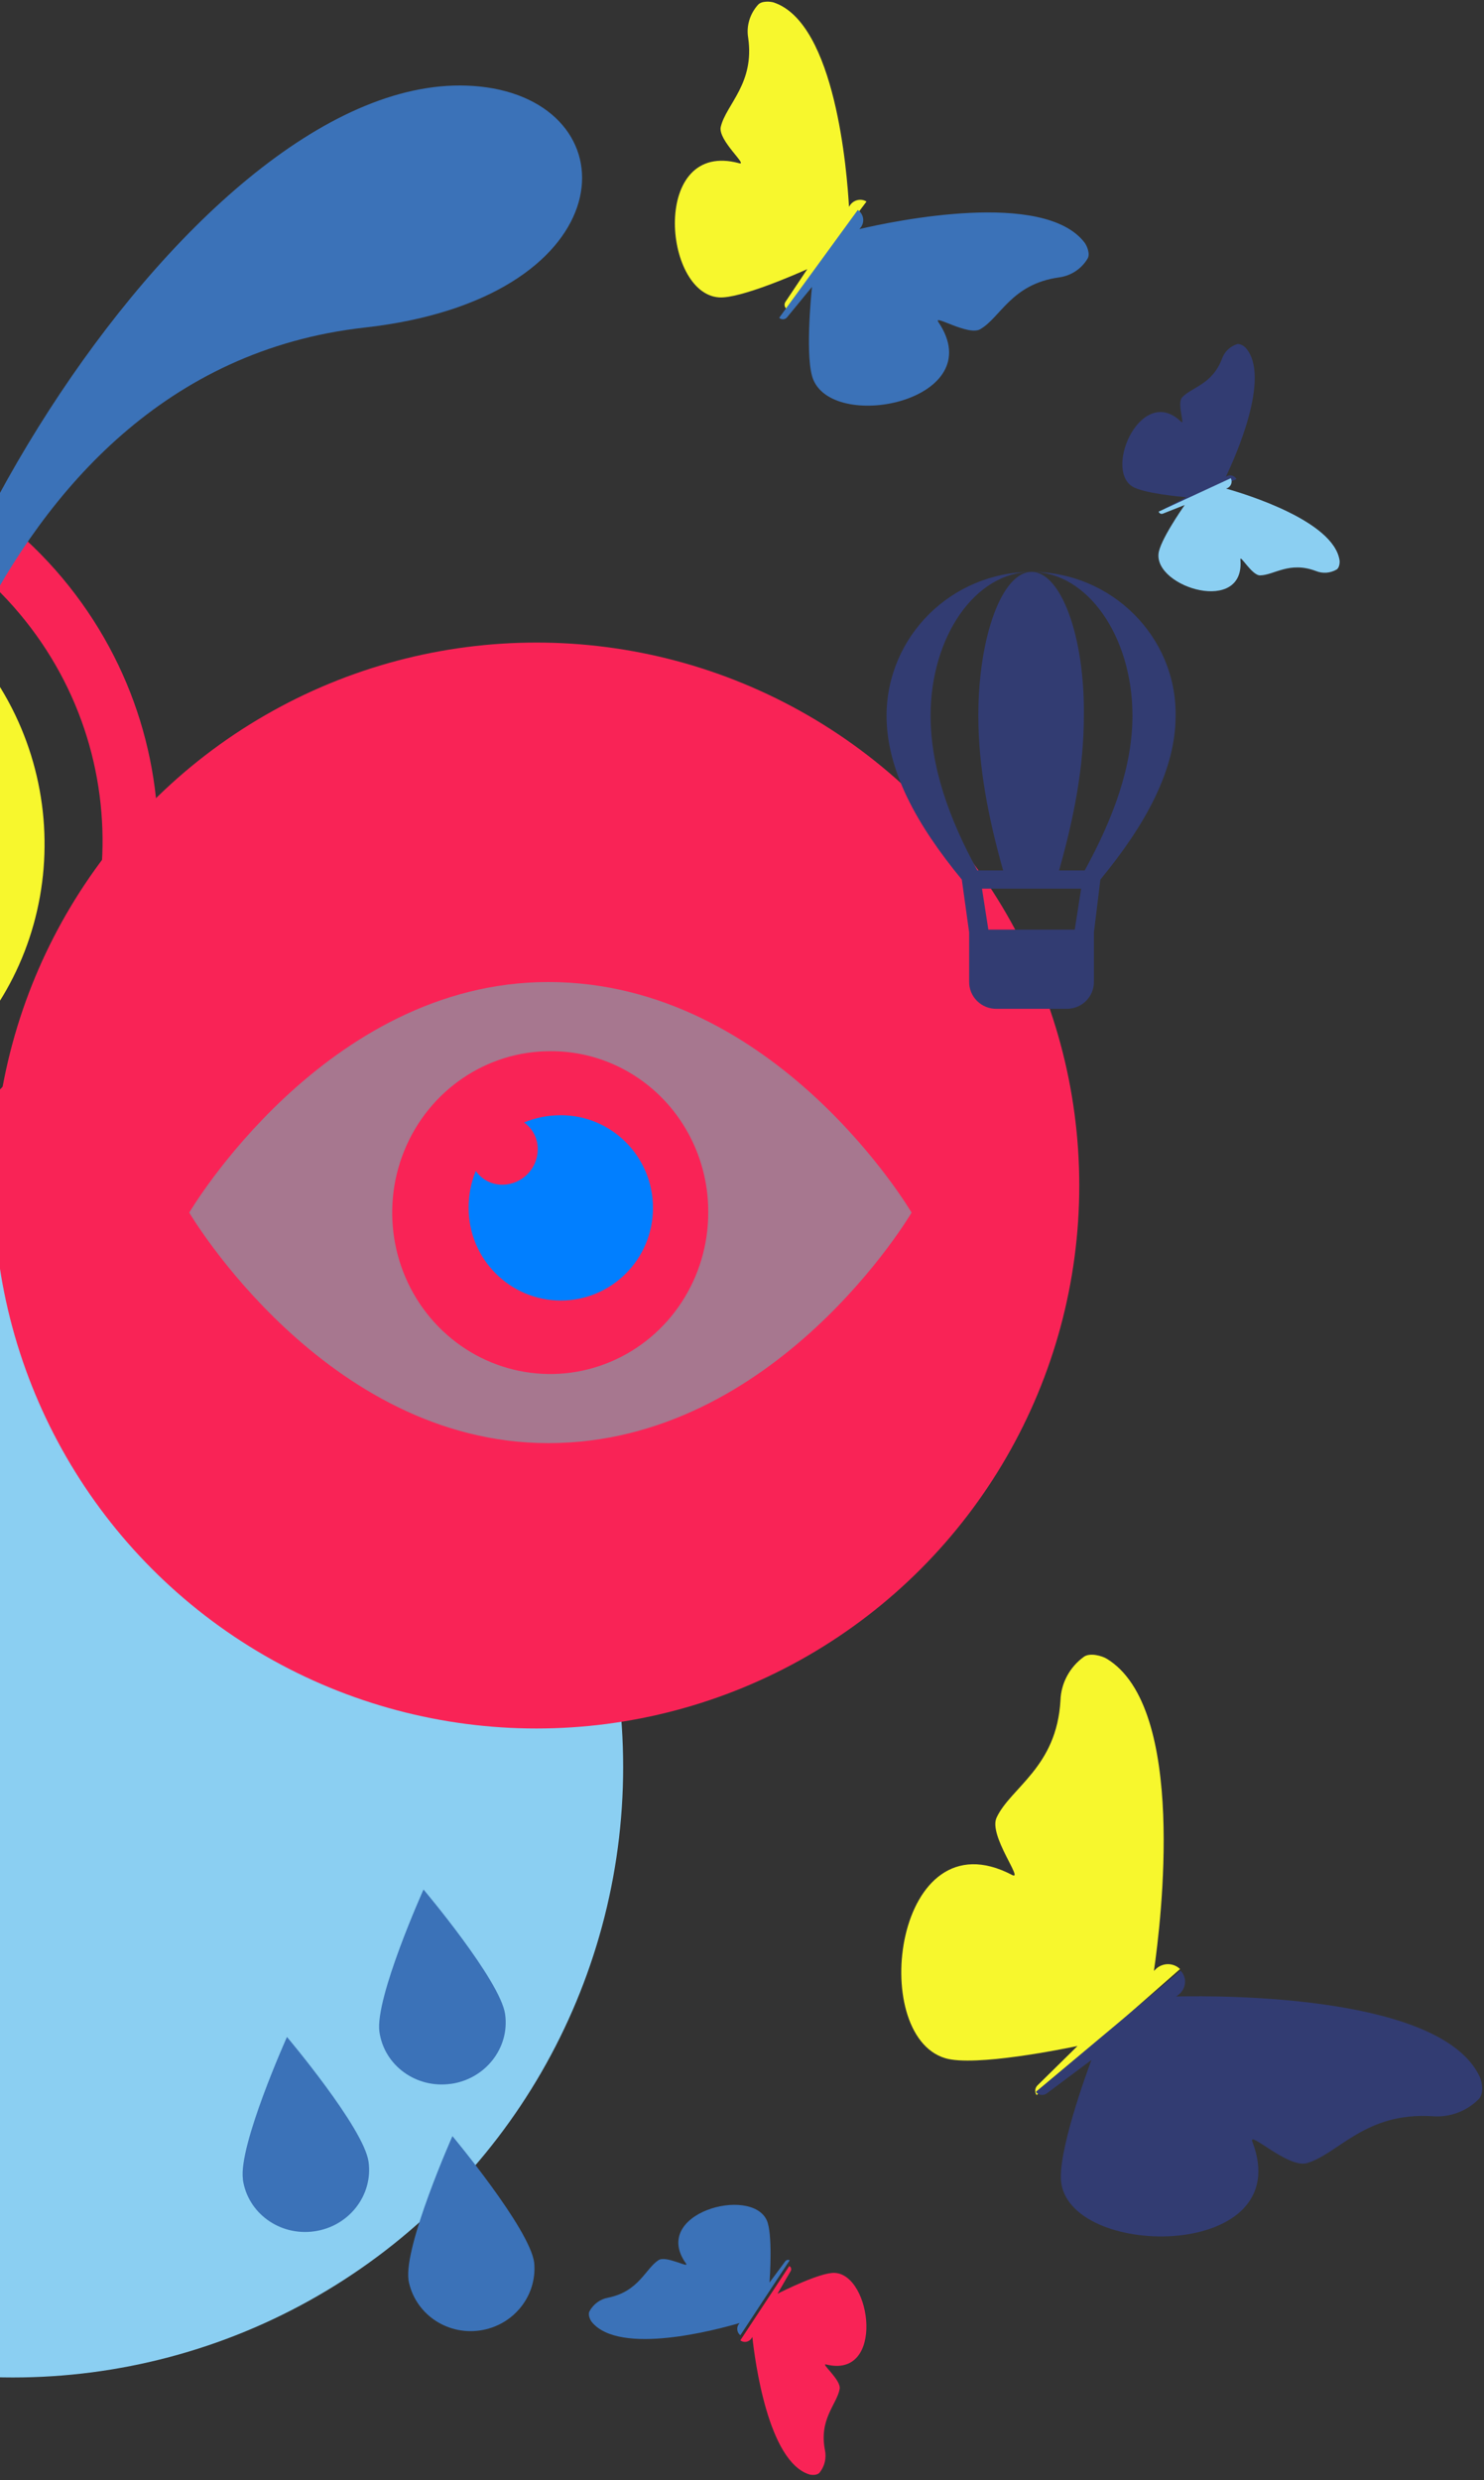
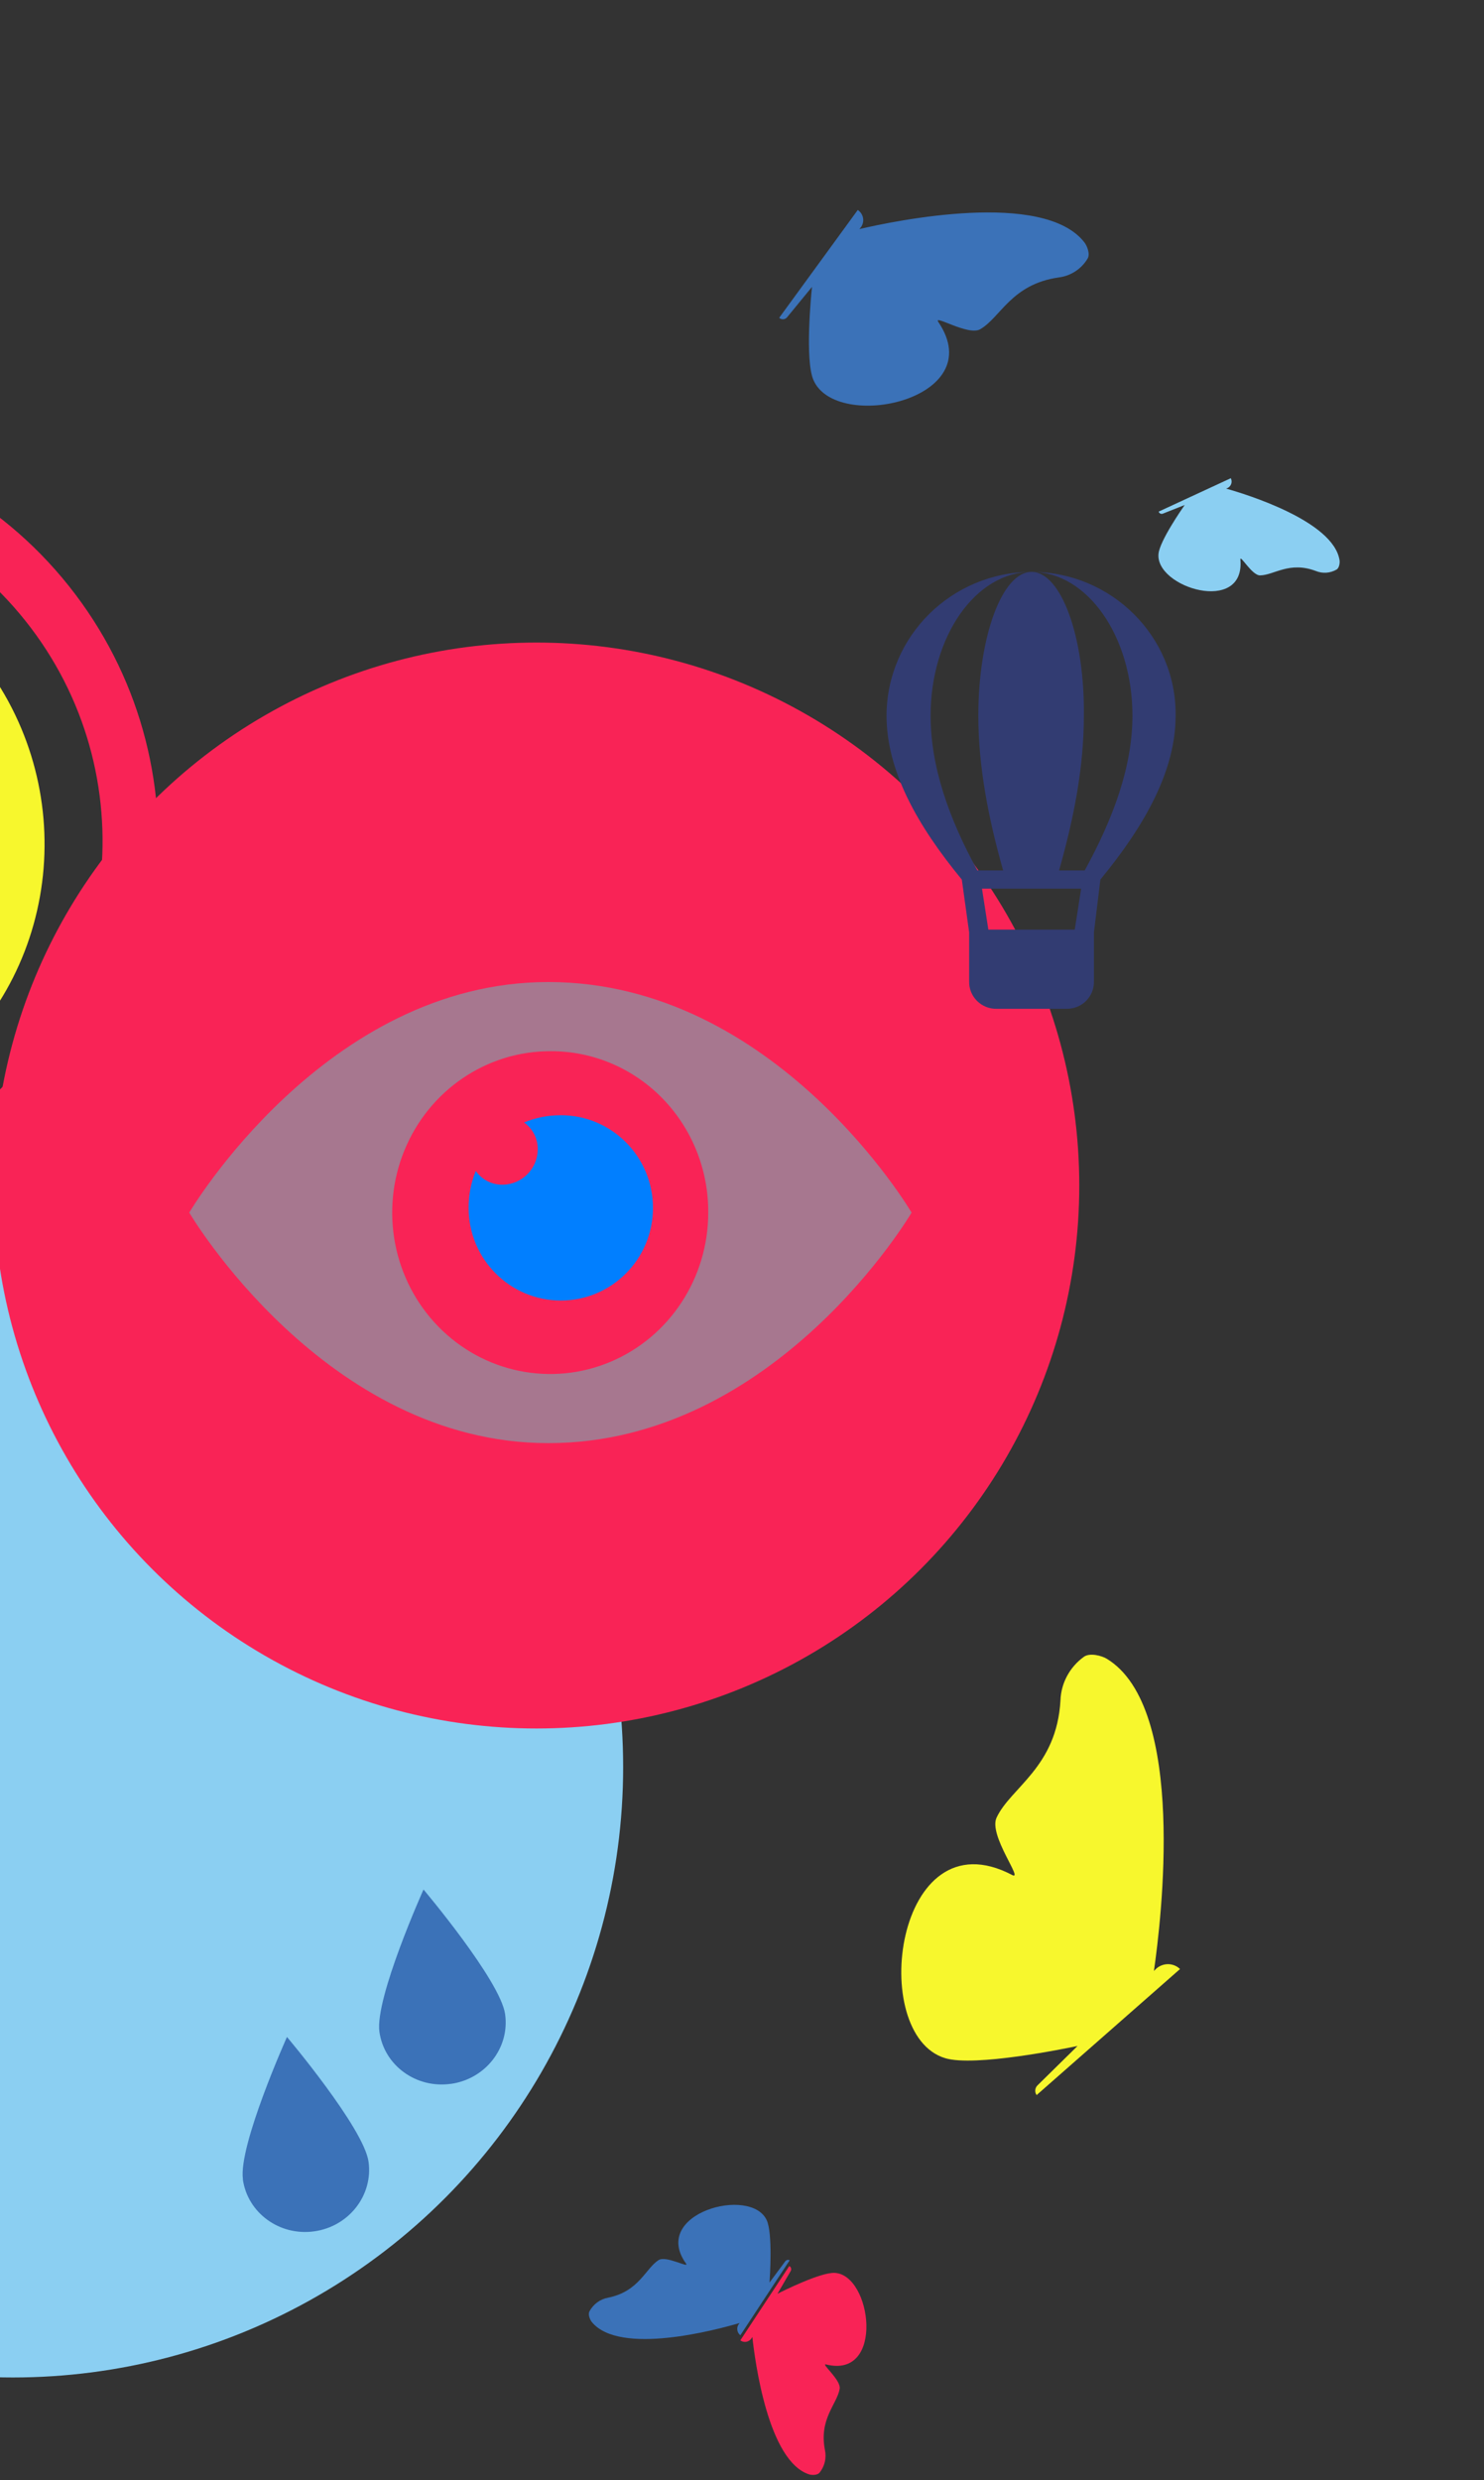
<svg xmlns="http://www.w3.org/2000/svg" width="231px" height="386px" viewBox="0 0 231 386" version="1.1">
  <rect x="0" y="0" width="231" height="386" fill="#333333" stroke="none" />
  <title>Group 19</title>
  <desc>Created with Sketch.</desc>
  <g id="Page-1" stroke="none" stroke-width="1" fill="none" fill-rule="evenodd">
    <g id="Products-V02" transform="translate(0, -1270)">
      <g id="Content-with-photo-7" transform="translate(-93, 1259)">
        <g id="Group-19" transform="translate(163, 199) scale(-1, 1) translate(-163, -199) ">
          <circle id="Oval" fill="#8BCFF2" transform="translate(231, 286) scale(-1, 1) translate(-231, -286) " cx="231" cy="286" r="95" />
          <g id="Artboard-9-Copy-4" style="mix-blend-mode: multiply;" transform="translate(173.719, 341.338) scale(-1, 1) rotate(-8) translate(-173.719, -341.338) translate(151.219, 306.338)" fill="#3B72B8" fill-rule="nonzero">
            <path d="M0,40.744 C0,46.028 4.423,50.312 9.879,50.312 C15.335,50.312 19.758,46.028 19.758,40.744 C19.758,35.465 9.887,19.765 9.887,19.765 C9.887,19.765 0.016,35.457 0.016,40.744" id="Path" />
            <path d="M34.127,30.546 C39.574,30.546 43.993,26.279 44.006,21.008 L44.006,20.978 C44.006,15.699 34.127,0 34.127,0 C34.127,0 24.248,15.691 24.248,20.978 C24.248,26.258 28.671,30.538 34.127,30.538" id="Path" />
-             <path d="M23.35,59.849 C23.548,65.057 27.912,69.178 33.229,69.178 C38.545,69.178 42.91,65.057 43.107,59.849 C43.107,54.494 33.244,38.632 33.244,38.632 C33.244,38.632 23.358,54.478 23.358,59.849" id="Path" />
          </g>
          <circle id="Oval" fill="#F92356" transform="translate(149.5, 195.5) scale(-1, 1) translate(-149.5, -195.5) " cx="149.5" cy="195.5" r="84.5" />
          <g id="Artboard-10-Copy-5" style="mix-blend-mode: multiply;" transform="translate(91, 163)" fill-rule="nonzero">
            <g id="Group" opacity="0.55" transform="translate(0, 0.83)" fill="#64BCBE">
              <g id="Shape">
                <path d="M56.653,0 C21.17,0 0.104,35.884 0.104,35.884 C0.104,35.884 21.164,71.763 56.653,71.763 C91.437,71.763 112.541,35.884 112.541,35.884 C112.541,35.884 91.437,0 56.653,0 M56.32,10.764 C66.272,10.751 75.251,16.863 79.069,26.248 C82.886,35.634 80.79,46.443 73.758,53.634 C66.725,60.825 56.143,62.981 46.947,59.095 C37.751,55.209 31.754,46.047 31.754,35.884 C31.714,29.215 34.288,22.807 38.902,18.088 C43.517,13.369 49.789,10.732 56.32,10.764" />
              </g>
            </g>
            <path d="M54.706,21.558 C46.781,21.558 40.357,28.014 40.357,35.978 C40.357,43.942 46.781,50.398 54.706,50.398 C62.631,50.398 69.056,43.942 69.056,35.978 C69.066,34.008 68.687,32.055 67.941,30.232 C66.969,31.622 65.367,32.426 63.678,32.372 C60.736,32.298 58.368,29.919 58.295,26.962 C58.244,25.266 59.046,23.658 60.429,22.684 C58.616,21.932 56.673,21.552 54.712,21.564 L54.706,21.558 Z" id="Path" fill="#017FFF" />
          </g>
          <g id="Artboard-18-Copy-7" transform="translate(249.121, 122.865) rotate(-140) translate(-249.121, -122.865) translate(214.621, 58.865)" fill-rule="nonzero">
            <path d="M68.367,64.182 C68.336,29.034 39.996,0.548 5.027,0.516 C3.886,0.498 2.786,0.946 1.979,1.757 C1.172,2.568 0.727,3.673 0.745,4.82 C0.726,5.978 1.167,7.097 1.971,7.927 C2.775,8.757 3.875,9.231 5.027,9.243 C35.222,9.243 59.699,33.846 59.699,64.196 C59.699,94.545 35.222,119.148 5.027,119.148 C2.805,119.331 1.095,121.197 1.095,123.438 C1.095,125.678 2.805,127.544 5.027,127.727 C39.965,127.861 68.367,99.313 68.367,64.196" id="Path" fill="#F92356" />
            <path d="M50.534,64.283 C50.511,38.622 29.959,17.826 4.601,17.805 C3.008,17.663 1.473,18.442 0.633,19.819 C-0.207,21.196 -0.207,22.934 0.633,24.311 C1.473,25.688 3.008,26.467 4.601,26.325 C25.317,26.325 42.111,43.319 42.111,64.283 C42.111,85.247 25.317,102.241 4.601,102.241 C3.014,102.11 1.489,102.892 0.656,104.265 C-0.178,105.638 -0.178,107.368 0.656,108.741 C1.489,110.114 3.014,110.896 4.601,110.765 C29.96,110.741 50.511,89.944 50.534,64.283" id="Path" fill="#F7F72D" />
            <path d="M34.924,64.173 C34.905,47.665 21.387,34.29 4.714,34.285 C2.469,34.467 0.741,36.324 0.741,38.555 C0.741,40.785 2.469,42.643 4.714,42.824 C16.548,42.824 26.141,52.323 26.141,64.04 C26.141,75.757 16.548,85.256 4.714,85.256 C2.469,85.438 0.741,87.295 0.741,89.525 C0.741,91.756 2.469,93.613 4.714,93.795 C21.425,94.062 34.9,80.586 34.9,64.173" id="Path" fill="#64BCBE" />
          </g>
-           <path d="M273.023,123.99 C273.023,123.99 229.359,54.808 169.796,73.721 C131.826,85.796 117.94,60.532 136.324,47.881 C172.783,23.113 262.984,85.372 273.023,123.99" id="Fill-285-Copy-9" fill="#3B72B8" transform="translate(200.646, 83.106) rotate(24) translate(-200.646, -83.106) " />
          <g id="Artboard-5-Copy-14" transform="translate(42.446, 83.835) scale(-1, -1) rotate(98) translate(-42.446, -83.835) translate(23.446, 67.835)" fill-rule="nonzero">
-             <path d="M37.799,11.396 C37.902,10.899 37.353,10.283 37.067,10.09 C32.05,6.712 20.317,14.136 17.621,15.926 L17.656,15.828 C17.672,15.79 17.685,15.752 17.696,15.713 C17.86,15.144 17.567,14.54 17.028,14.339 L13.564,26.243 C13.805,26.29 14.042,26.141 14.114,25.898 L15.316,22.483 C15.505,23.31 16.86,29.095 18.173,30.596 C21.633,34.55 33.767,26.803 27.043,21.622 C26.333,21.077 29.983,21.928 30.793,20.954 C32.174,19.291 32.094,16.031 35.9,13.959 C36.88,13.454 37.58,12.508 37.799,11.396" id="Path" fill="#323C72" />
            <path d="M17.228,15.182 C16.945,15.097 16.639,15.127 16.378,15.267 C16.117,15.407 15.923,15.644 15.837,15.927 C15.825,15.965 15.816,16.005 15.809,16.044 L15.784,16.145 C14.453,13.121 8.44,0.275 2.269,0.212 C1.907,0.209 1.098,0.408 0.914,0.878 C0.488,1.924 0.569,3.106 1.134,4.084 C3.267,7.972 1.401,10.625 1.673,12.789 C1.83,14.06 5.445,15.436 4.533,15.483 C-4.11,15.935 2.061,29.278 7.221,27.973 C9.179,27.48 13.535,23.464 14.153,22.887 L13.302,26.404 C13.223,26.67 13.374,26.951 13.64,27.031 C13.661,27.033 13.681,27.033 13.702,27.031 L17.283,15.2 L17.228,15.178" id="Path" fill="#8BCFF2" />
          </g>
          <g id="Artboard-5-Copy-15" transform="translate(102, 41.68) scale(-1, -1) rotate(127) translate(-102, -41.68) translate(70, 15.18)" fill-rule="nonzero">
-             <path d="M63.734,18.874 C63.906,18.039 62.991,17.003 62.515,16.68 C54.153,11.005 34.597,23.476 30.104,26.483 L30.163,26.319 C30.188,26.256 30.21,26.192 30.229,26.126 C30.503,25.17 30.015,24.156 29.116,23.818 L23.342,43.817 C23.744,43.895 24.138,43.646 24.259,43.237 L26.263,37.5 C26.577,38.889 28.835,48.607 31.024,51.13 C36.791,57.772 57.014,44.758 45.807,36.054 C44.623,35.137 50.707,36.568 52.058,34.93 C54.358,32.138 54.227,26.661 60.569,23.179 C62.202,22.331 63.37,20.743 63.734,18.874" id="Path" fill="#F7F72D" />
            <path d="M28.794,25.661 C28.317,25.518 27.801,25.569 27.362,25.803 C26.923,26.038 26.595,26.436 26.451,26.91 C26.431,26.975 26.415,27.04 26.404,27.107 L26.361,27.276 C24.12,22.203 13.993,0.655 3.599,0.55 C2.99,0.545 1.627,0.879 1.317,1.667 C0.6,3.421 0.737,5.405 1.688,7.045 C5.28,13.566 2.138,18.017 2.596,21.646 C2.86,23.778 8.948,26.087 7.413,26.166 C-7.145,26.923 3.249,49.305 11.939,47.117 C15.237,46.289 22.574,39.552 23.614,38.585 L22.182,44.485 C22.048,44.932 22.303,45.402 22.751,45.537 C22.786,45.54 22.82,45.54 22.854,45.537 L28.887,25.69 L28.794,25.653" id="Path" fill="#3B72B8" />
          </g>
          <path d="M83.286,147.882 C90.281,139.382 94.998,130.882 94.998,122.382 C95.143,110.057 84.999,100 72.568,100 C81.282,100 88.277,110.057 88.277,122.382 C88.277,130.315 85.276,138.39 80.848,146.464 L76.856,146.464 C79.143,138.39 80.715,130.456 80.715,122.382 C80.86,110.057 77.146,100 72.573,100 C68,100 64.288,110.057 64.288,122.382 C64.288,130.315 65.858,138.39 68.147,146.464 L64.143,146.464 C59.713,138.39 56.857,130.315 56.857,122.382 C56.857,110.057 63.851,100 72.57,100 C60.116,100.026 50.027,110.032 50,122.382 C50,130.882 54.713,139.382 61.715,147.882 L62.858,156.098 L62.858,163.752 C62.837,164.884 63.282,165.976 64.09,166.778 C64.898,167.579 65.999,168.02 67.141,167.999 L77.995,167.999 C79.137,168.02 80.239,167.58 81.048,166.778 C81.856,165.977 82.301,164.885 82.281,163.752 L82.281,156.098 L83.286,147.882 Z M64.857,149.298 L80.293,149.298 L79.292,155.672 L65.846,155.672 L64.857,149.298 Z" id="Shape" fill="#323C72" fill-rule="nonzero" transform="translate(72.5, 134) scale(-1, 1) translate(-72.5, -134) " />
          <g id="Artboard-5-Copy-12" transform="translate(119.451, 372.733) scale(-1, 1) rotate(197) translate(-119.451, -372.733) translate(97.951, 353.733)" fill-rule="nonzero">
            <path d="M42.934,14.559 C43.051,14 42.429,13.306 42.104,13.089 C36.416,9.285 23.111,17.644 20.054,19.66 L20.094,19.55 C20.111,19.508 20.126,19.465 20.139,19.42 C20.326,18.78 19.993,18.1 19.382,17.874 L15.453,31.279 C15.727,31.332 15.995,31.164 16.077,30.89 L17.441,27.045 C17.655,27.976 19.191,34.49 20.68,36.181 C24.604,40.634 38.362,31.91 30.737,26.075 C29.932,25.461 34.071,26.42 34.99,25.322 C36.555,23.45 36.466,19.779 40.781,17.445 C41.892,16.877 42.686,15.812 42.934,14.559" id="Path" fill="#3B72B8" />
            <path d="M19.095,17.094 C18.786,16.998 18.453,17.032 18.169,17.189 C17.885,17.346 17.673,17.612 17.58,17.929 C17.567,17.972 17.557,18.016 17.55,18.061 L17.522,18.174 C16.073,14.781 9.527,0.37 2.808,0.299 C2.414,0.296 1.533,0.519 1.333,1.047 C0.869,2.22 0.958,3.546 1.572,4.643 C3.894,9.004 1.863,11.982 2.159,14.408 C2.33,15.835 6.266,17.379 5.273,17.431 C-4.137,17.938 2.582,32.907 8.199,31.444 C10.331,30.89 15.074,26.384 15.746,25.737 L14.821,29.683 C14.734,29.982 14.898,30.296 15.189,30.387 C15.211,30.388 15.233,30.388 15.255,30.387 L19.155,17.113 L19.095,17.088" id="Path" fill="#F92356" />
          </g>
          <g id="Artboard-5-Copy-13" transform="translate(54.5, 316) scale(-1, 1) translate(-54.5, -316) translate(0, 266)" fill-rule="nonzero">
            <path d="M66.807,16.949 C67.055,15.759 65.721,14.278 65.027,13.816 C52.842,5.693 24.422,23.425 17.893,27.701 L17.978,27.467 C18.015,27.377 18.047,27.285 18.073,27.191 C18.469,25.828 17.755,24.38 16.447,23.895 L8.105,52.409 C8.691,52.521 9.264,52.167 9.438,51.584 L12.337,43.406 C12.799,45.388 16.114,59.26 19.307,62.866 C27.719,72.36 57.108,53.856 40.772,41.403 C39.048,40.092 47.905,42.152 49.865,39.82 C53.205,35.843 52.996,28.029 62.215,23.082 C64.589,21.877 66.284,19.614 66.807,16.949" id="Path" fill="#F7F72D" transform="translate(37.471, 38.596) scale(1, -1) rotate(115) translate(-37.471, -38.596) " />
-             <path d="M89.179,70.835 C88.536,70.63 87.844,70.702 87.254,71.034 C86.664,71.365 86.224,71.931 86.033,72.605 C86.005,72.697 85.983,72.79 85.969,72.885 L85.913,73.125 C82.882,65.904 69.199,35.225 55.221,35.045 C54.402,35.036 52.57,35.507 52.156,36.628 C51.197,39.12 51.387,41.942 52.671,44.278 C57.521,53.563 53.309,59.886 53.936,65.049 C54.299,68.083 62.492,71.384 60.428,71.492 C40.854,72.527 54.9,104.392 66.578,101.305 C71.011,100.137 80.857,90.576 82.252,89.202 L80.345,97.591 C80.166,98.225 80.51,98.895 81.113,99.089 C81.16,99.092 81.206,99.092 81.252,99.089 L89.303,70.877 L89.179,70.824" id="Path" fill="#323C72" transform="translate(69.992, 68.28) scale(1, -1) rotate(114) translate(-69.992, -68.28) " />
          </g>
        </g>
      </g>
    </g>
  </g>
</svg>